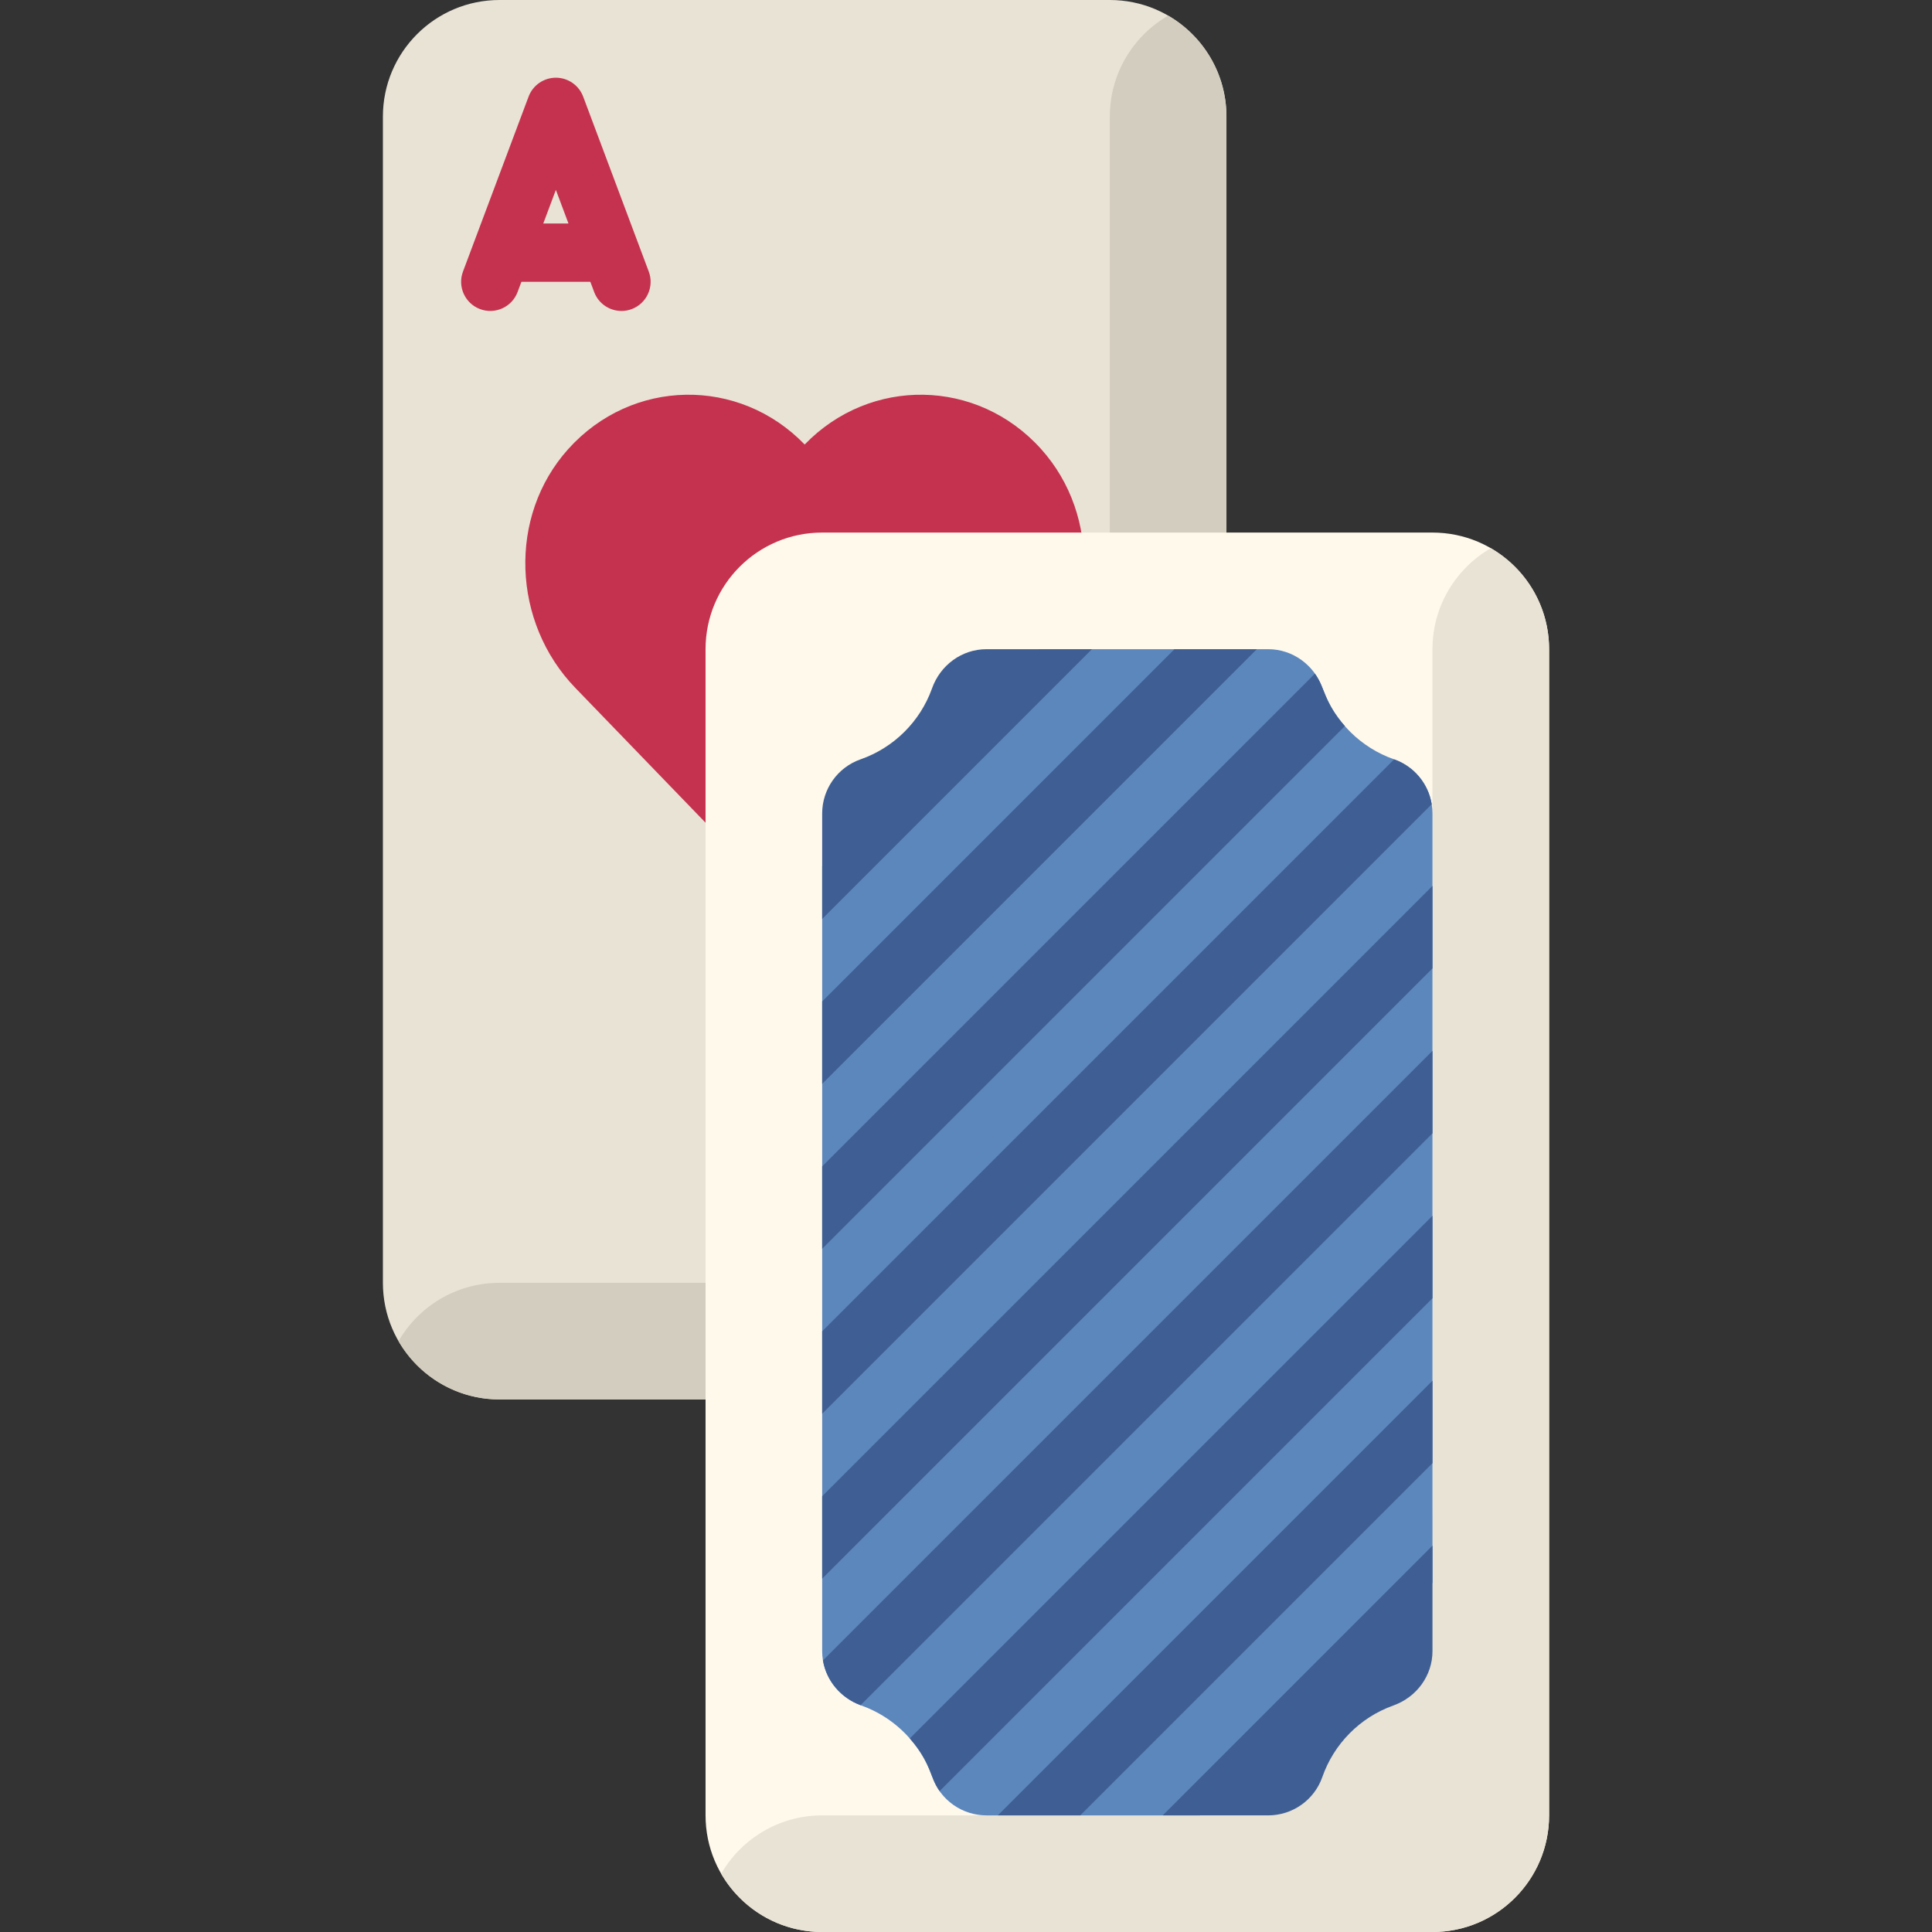
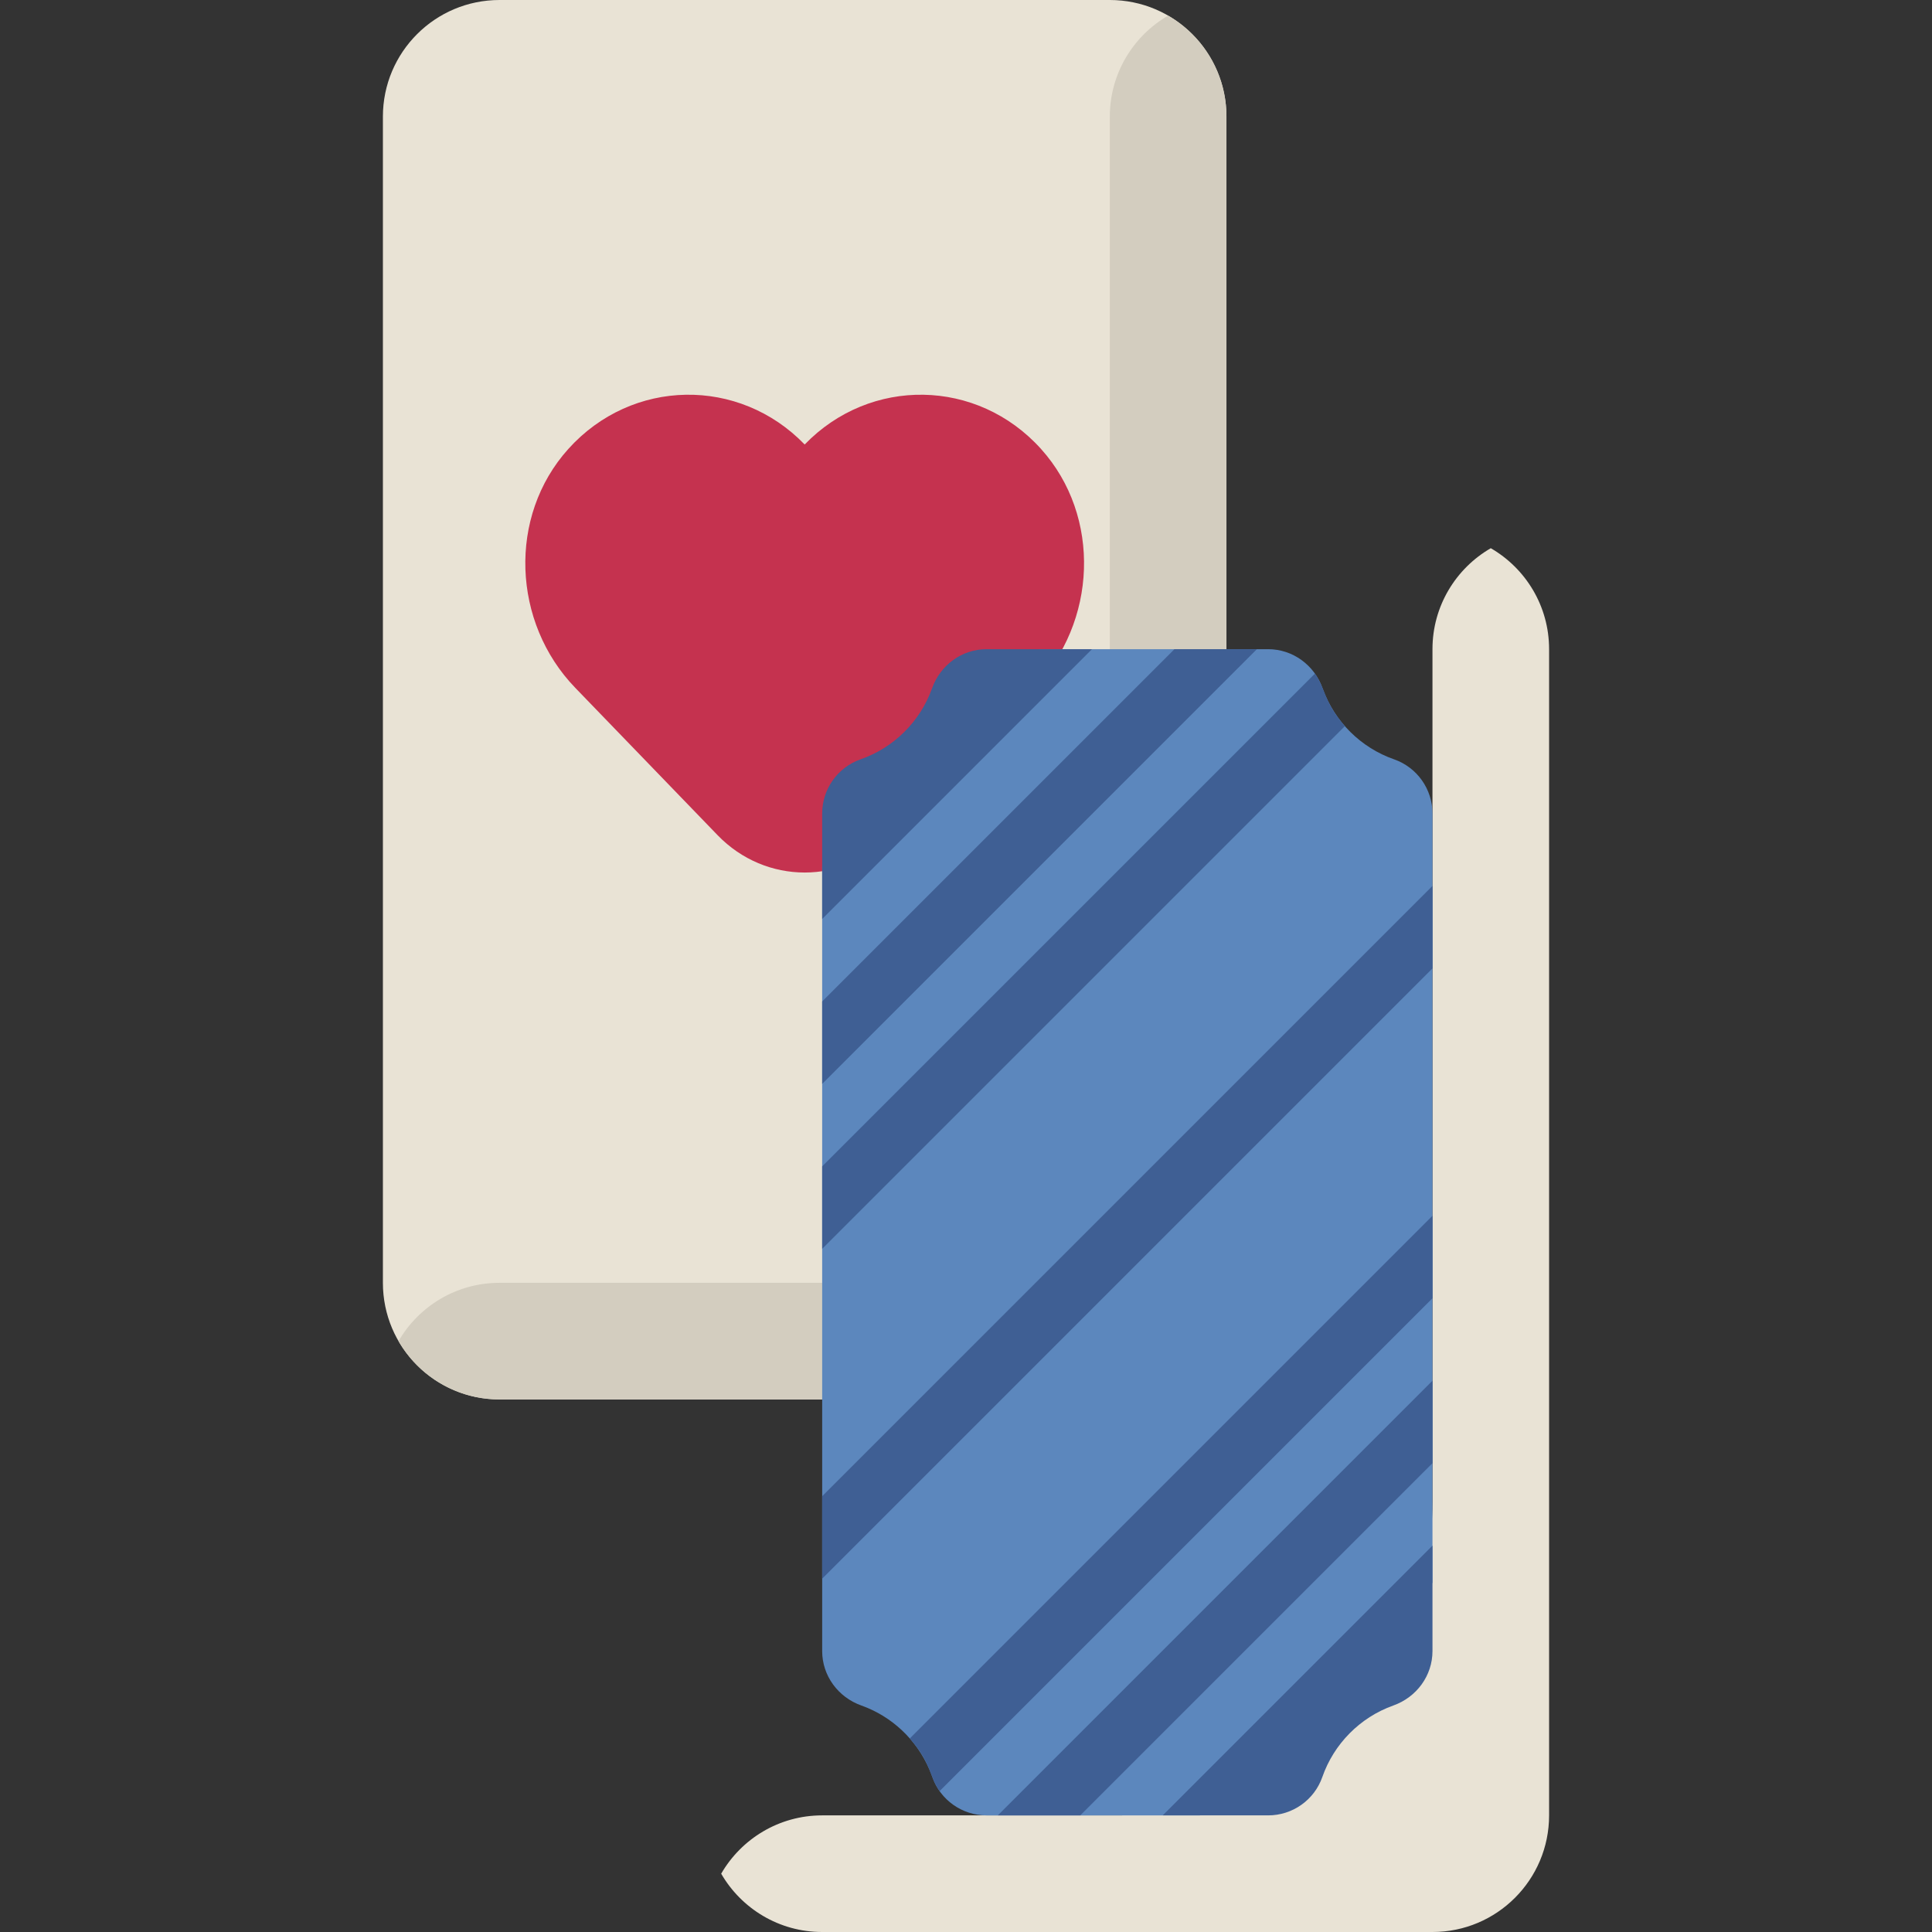
<svg xmlns="http://www.w3.org/2000/svg" version="1.1" id="Capa_1" x="0px" y="0px" viewBox="0 0 512 512" style="enable-background:new 0 0 512 512;" xml:space="preserve">
  <rect x="0" y="0" width="512" height="512" fill="#333333" stroke="none" />
  <path style="fill:#E9E3D5;" d="M325.022,30.905V339.96c0,17.069-13.836,30.905-30.905,30.905H132.378 c-17.069,0-30.905-13.836-30.905-30.905V30.905C101.473,13.836,115.309,0,132.378,0h161.738 C311.186,0,325.022,13.836,325.022,30.905z" />
  <path style="fill:#D3CDBF;" d="M132.378,370.865h161.738c17.069,0,30.905-13.836,30.905-30.905V30.905 c0-11.437-6.218-21.416-15.453-26.761c-9.235,5.345-15.453,15.323-15.453,26.761V339.96H132.378 c-11.437,0-21.416,6.218-26.761,15.453C110.962,364.647,120.941,370.865,132.378,370.865z" />
  <g>
-     <path style="fill:#C5324F;" d="M154.547,25.608c-1.131-3.015-4.014-5.014-7.234-5.014s-6.104,1.998-7.234,5.014l-17.384,46.358 c-1.499,3.995,0.526,8.449,4.521,9.947c3.994,1.497,8.45-0.526,9.947-4.521l1.017-2.712h18.265l1.017,2.712 c1.163,3.102,4.107,5.016,7.235,5.016c0.901,0,1.818-0.159,2.711-0.493c3.995-1.499,6.02-5.951,4.521-9.947L154.547,25.608z M143.974,59.227l3.338-8.901l3.338,8.901H143.974z" />
    <path style="fill:#C5324F;" d="M275.889,118.984c-16.884-18.767-45.275-19.16-62.641-1.182 c-17.367-17.979-45.758-17.585-62.641,1.182c-16.082,17.876-14.846,46.019,1.839,63.292l37.725,39.056 c12.745,13.195,33.41,13.195,46.155,0l37.725-39.056C290.735,165.003,291.971,136.86,275.889,118.984z" />
  </g>
-   <path style="fill:#FFF9EB;" d="M410.527,172.04v309.054c0,17.069-13.836,30.905-30.905,30.905H217.883 c-17.069,0-30.905-13.836-30.905-30.905V172.04c0-17.069,13.836-30.905,30.905-30.905h161.738 C396.691,141.135,410.527,154.971,410.527,172.04z" />
  <path style="fill:#E9E3D5;" d="M217.883,512h161.738c17.069,0,30.905-13.836,30.905-30.905V172.04 c0-11.437-6.218-21.416-15.453-26.761c-9.235,5.345-15.453,15.323-15.453,26.761v225.867c0,45.943-37.244,83.187-83.187,83.187 h-78.551c-11.437,0-21.416,6.218-26.761,15.453C196.467,505.782,206.446,512,217.883,512z" />
  <path style="fill:#5C87BD;" d="M379.622,215.591c0-6.469-4.086-12.233-10.192-14.366c-8.774-3.065-15.743-9.976-18.89-18.712 c-0.011-0.033-0.024-0.065-0.035-0.098c-2.196-6.16-7.894-10.375-14.435-10.375h-60.668l-57.518,57.518v207.983 c0,6.539,4.211,12.236,10.371,14.431c8.115,2.891,14.665,9.078,18.042,16.95c0.281,0.656,0.541,1.325,0.778,2.003 c2.126,6.1,7.898,10.17,14.359,10.17h56.551l61.639-61.639L379.622,215.591L379.622,215.591z" />
  <g>
    <polygon style="fill:#3F5F94;" points="311.238,172.04 217.883,265.395 217.883,287.248 333.092,172.04 " />
    <path style="fill:#3F5F94;" d="M261.435,172.04c-6.541,0-12.239,4.214-14.435,10.375c-0.011,0.033-0.024,0.065-0.035,0.098 c-3.147,8.736-10.116,15.646-18.89,18.712c-6.107,2.132-10.192,7.897-10.192,14.366c0,10.546,0,17.75,0,27.951l71.502-71.502 C283.645,172.04,267.091,172.04,261.435,172.04z" />
-     <path style="fill:#3F5F94;" d="M369.456,201.236L217.883,352.808v21.854l161.535-161.535 C378.532,207.704,374.759,203.099,369.456,201.236z" />
    <path style="fill:#3F5F94;" d="M348.466,178.519L217.883,309.101v21.854l138.527-138.526 C350.799,186.042,351.303,182.508,348.466,178.519z" />
    <path style="fill:#3F5F94;" d="M336.073,481.095c6.459,0,12.231-4.07,14.359-10.17c3.051-8.75,9.956-15.795,18.819-18.952 c6.159-2.194,10.371-7.892,10.371-14.431c0-2.809,0-24.793,0-27.939l-71.49,71.491C331.618,481.095,318.92,481.095,336.073,481.095 z" />
    <polygon style="fill:#3F5F94;" points="217.883,396.516 217.883,418.37 379.622,256.632 379.622,234.777 " />
-     <path style="fill:#3F5F94;" d="M228.063,451.896l151.559-151.558v-21.854L218.089,440.016 C218.99,445.42,222.796,449.944,228.063,451.896z" />
    <polygon style="fill:#3F5F94;" points="286.278,481.095 379.622,387.751 379.622,365.897 264.424,481.095 " />
    <path style="fill:#3F5F94;" d="M249.006,474.659l130.616-130.616v-21.854L241.103,460.708 C246.878,467.283,246.229,470.726,249.006,474.659z" />
  </g>
  <g> </g>
  <g> </g>
  <g> </g>
  <g> </g>
  <g> </g>
  <g> </g>
  <g> </g>
  <g> </g>
  <g> </g>
  <g> </g>
  <g> </g>
  <g> </g>
  <g> </g>
  <g> </g>
  <g> </g>
</svg>